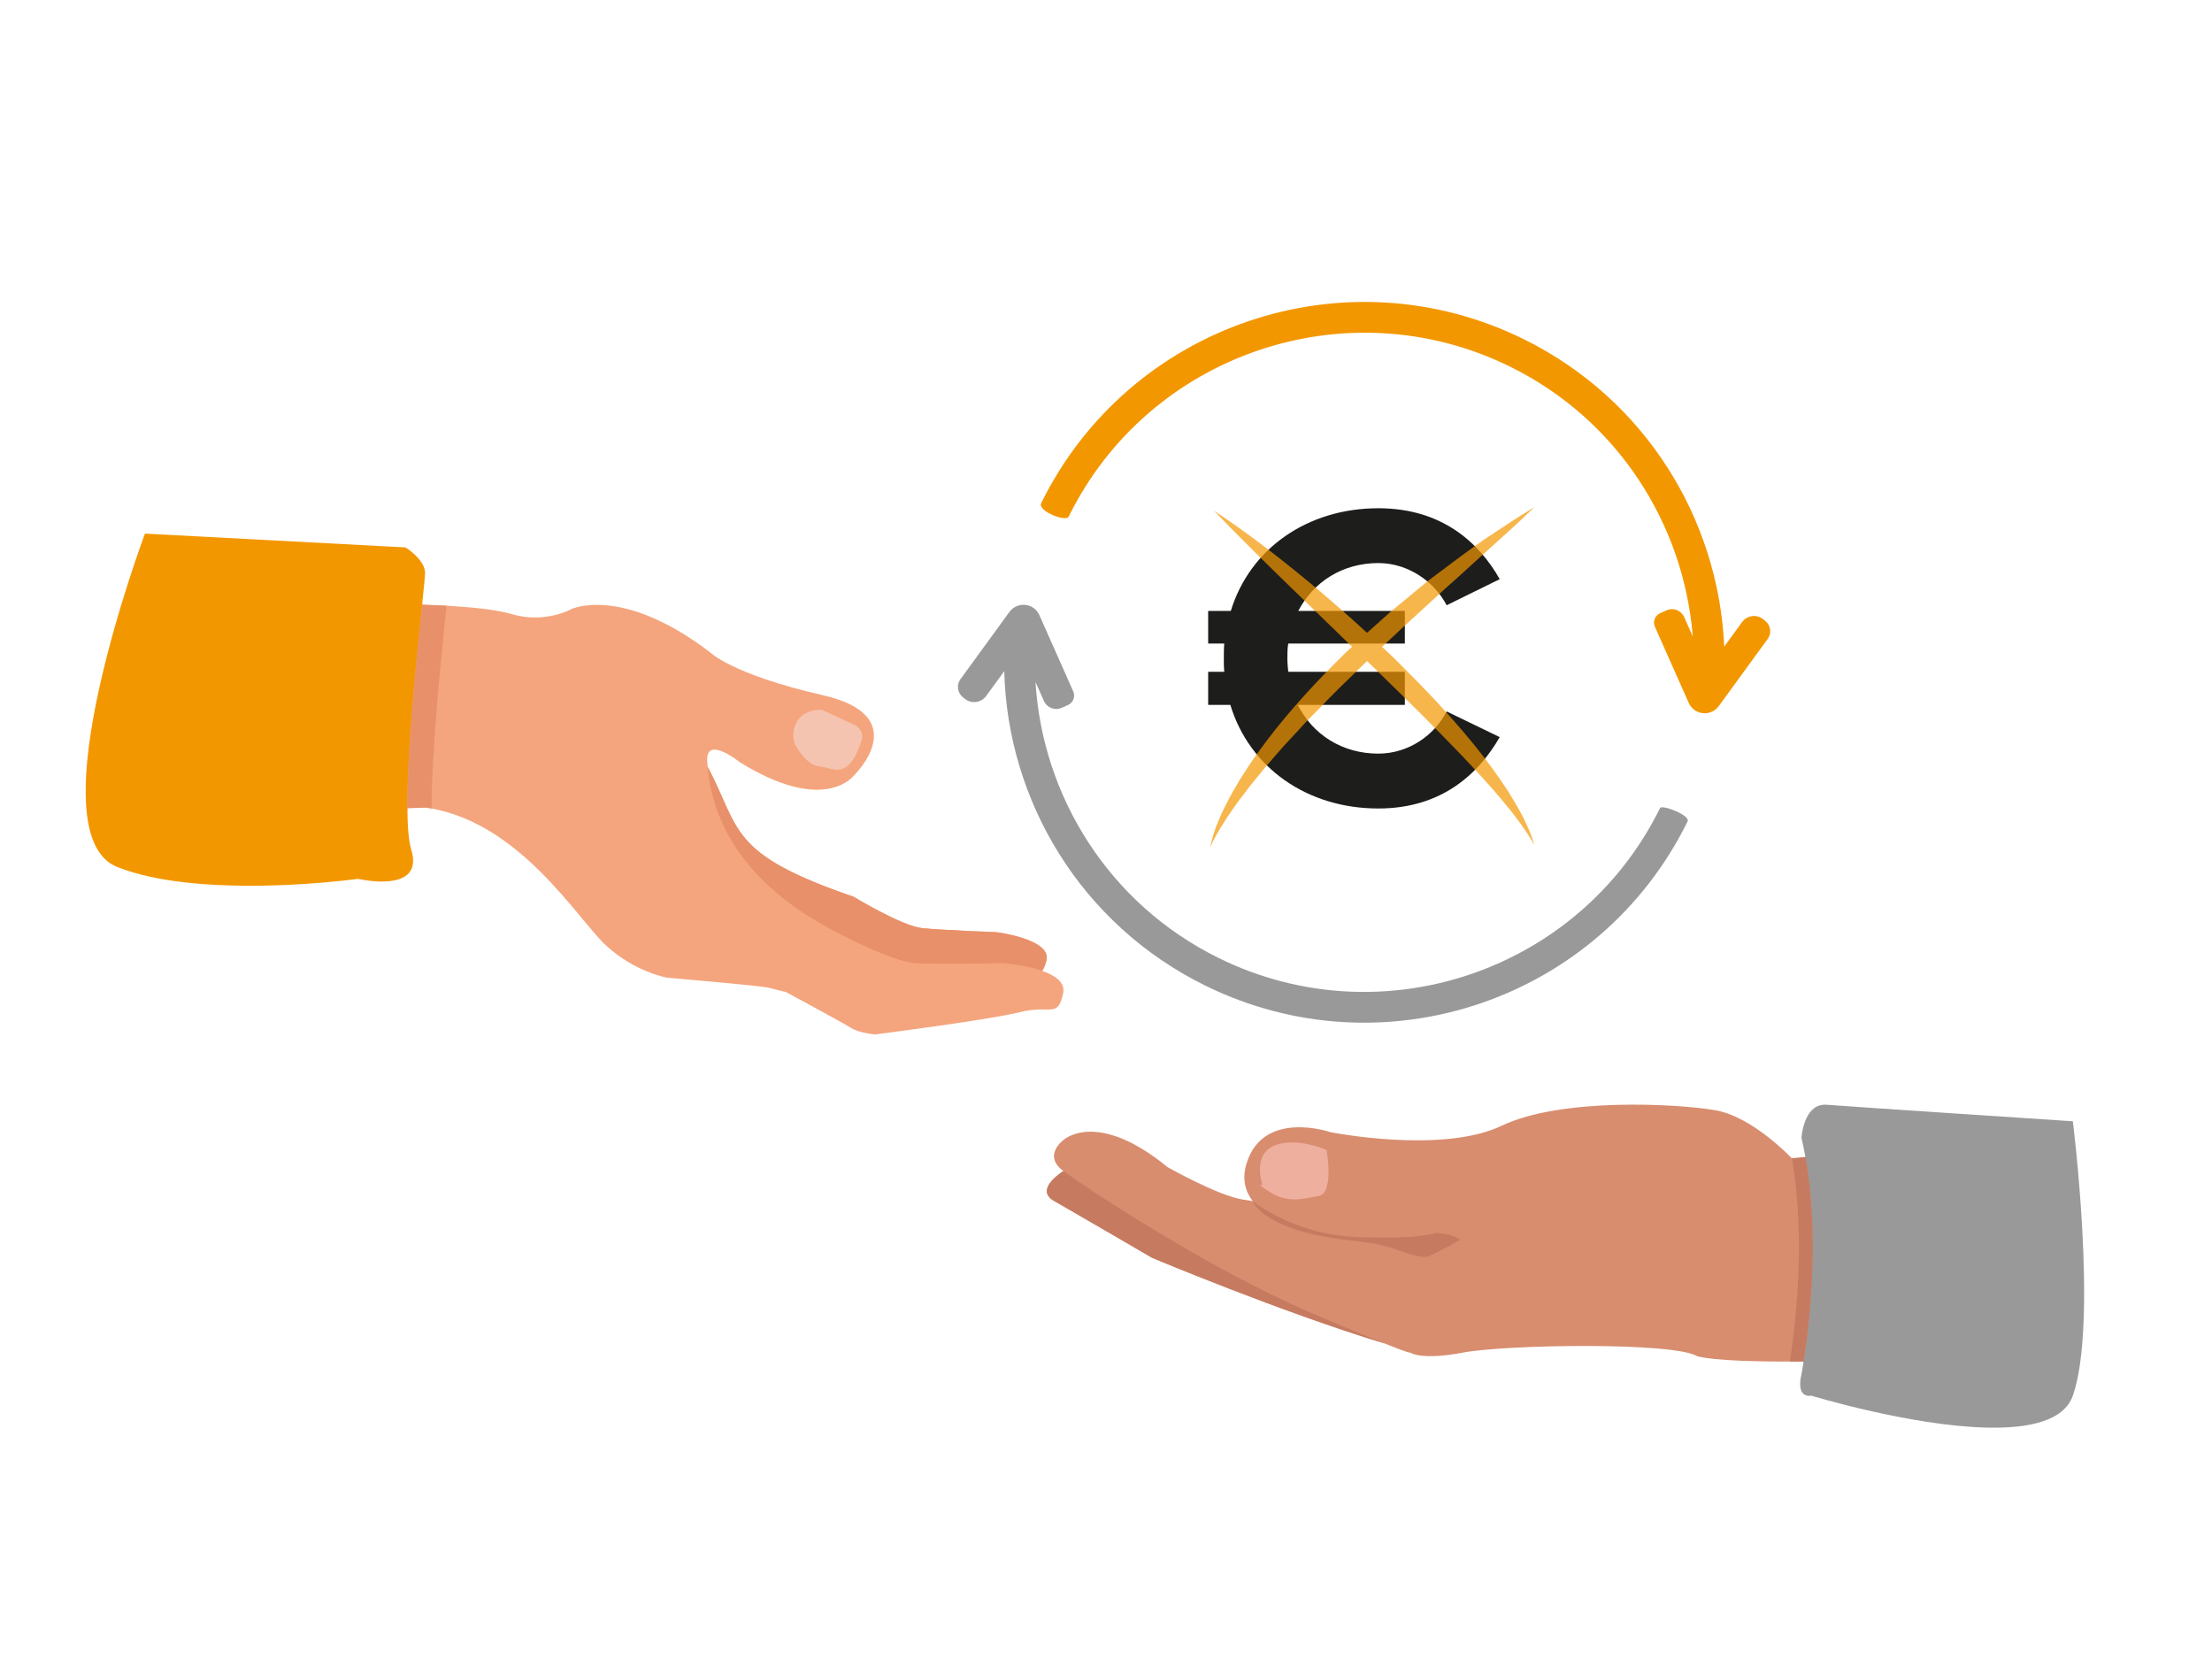
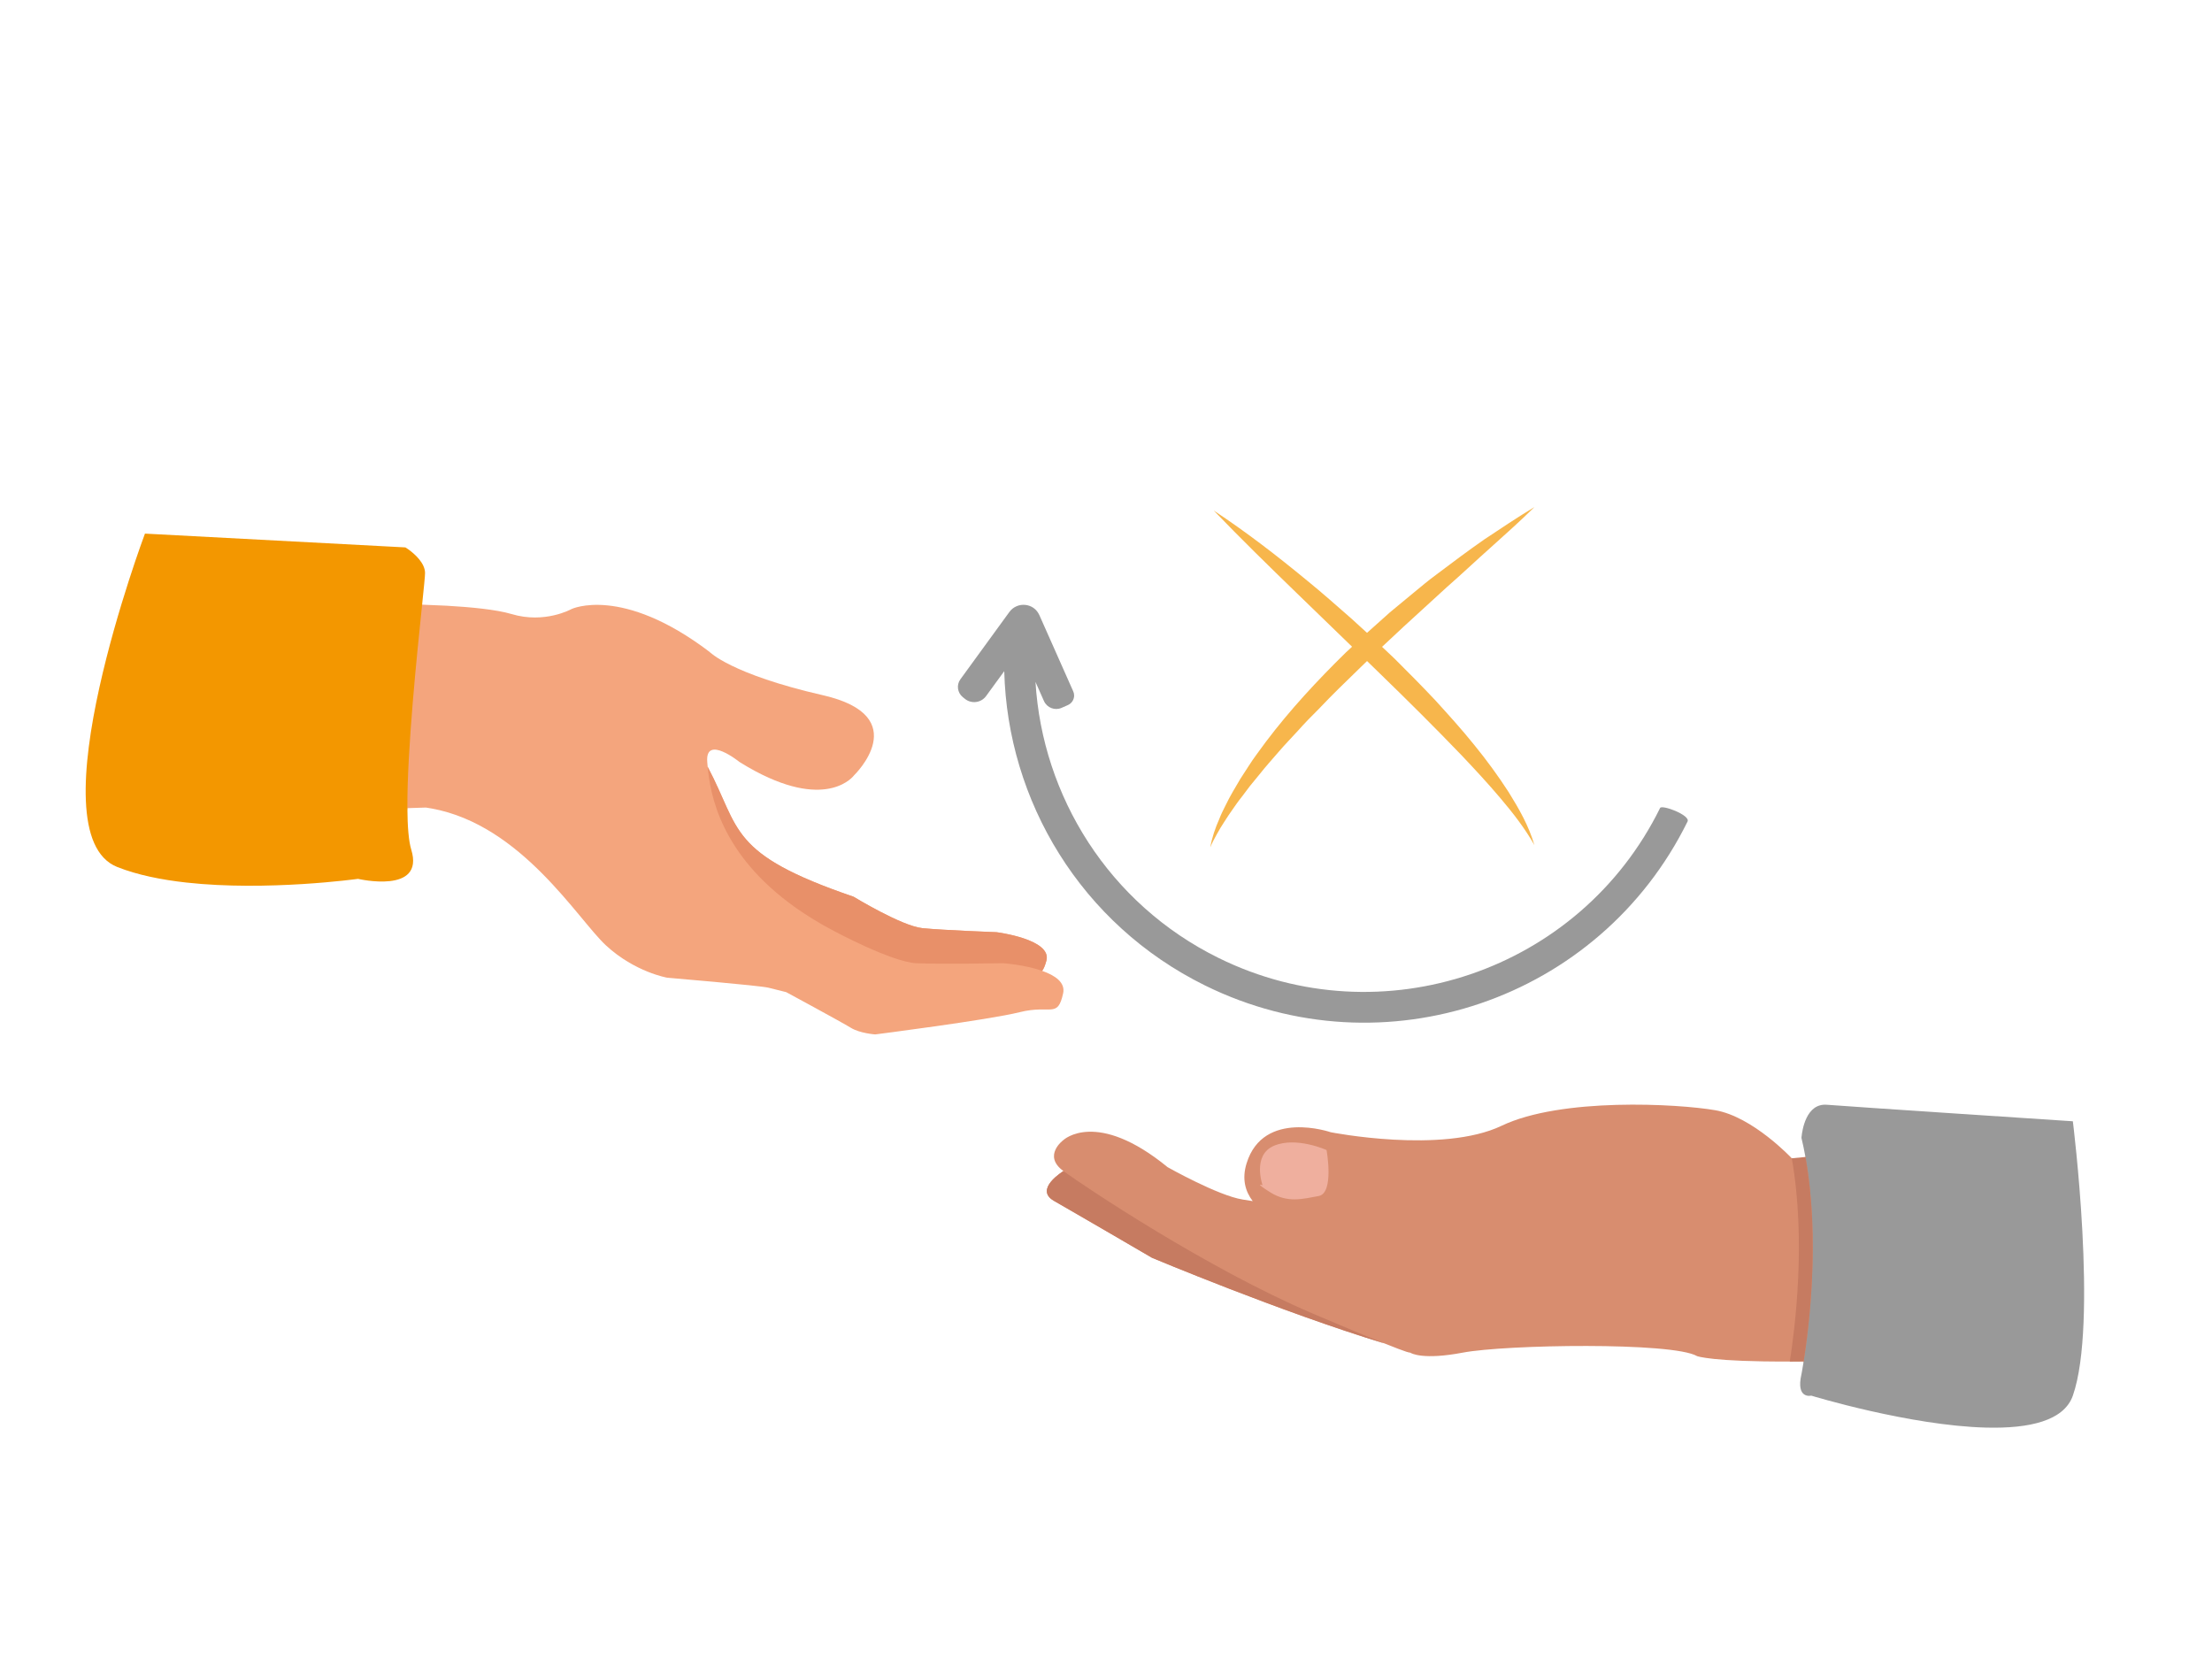
<svg xmlns="http://www.w3.org/2000/svg" version="1.1" id="Calque_1" x="0px" y="0px" viewBox="0 0 640 480" style="enable-background:new 0 0 640 480;" xml:space="preserve">
  <style type="text/css">
	.st0{fill:#F4A57D;}
	.st1{fill:#D88D6F;}
	.st2{fill:#E89069;}
	.st3{fill:#C67B61;}
	.st4{fill:#F4C4B1;}
	.st5{fill:#EFAF9E;}
	.st6{fill:#F39700;}
	.st7{fill:#999999;}
	.st8{fill:#1D1D1B;}
	.st9{opacity:0.7;}
</style>
  <path class="st0" d="M307.6,287.39c-1.62,7.4-3.54,3.21-12.55,5.46c-9.02,2.26-41.83,6.44-41.83,6.44s-4.51-0.32-7.08-1.94  c-2.59-1.6-18.66-10.29-18.66-10.29s-2.59-0.64-5.16-1.29c-2.57-0.63-29.27-2.89-29.27-2.89s-9.34-1.6-17.71-9.33  c-8.18-7.56-24.41-34.89-50.47-39.63c-0.54-0.1-1.09-0.19-1.65-0.27l-5.35,0.17v0.01C117.87,239.12,96,236,96,236l6-61  c0,0,20.64-4.99,20.13-0.05c2.16,0.07,4.58,0.17,7.07,0.3c6.92,0.39,14.44,1.11,18.8,2.41c9.65,2.9,17.37-1.45,17.37-1.45  s14.48-6.92,39.91,12.39c0,0,6.11,6.43,32.81,12.55c26.71,6.11,9.02,23.17,9.02,23.17s-7.31,10.12-28.52-1.17  c-1.48-0.79-3.02-1.67-4.64-2.69c0,0-9.96-8.04-9.32,0c0.03,0.43,0.08,0.88,0.12,1.4c9.63,18.12,5.72,25.12,42.23,37.6  c0,0,13.87,8.47,19.91,9.09c6.03,0.6,21.43,1.17,21.43,1.17s16.15,2.01,14.43,8.25c-0.39,1.44-0.77,2.35-1.23,2.93  C305.24,282.2,308.28,284.24,307.6,287.39z" />
  <path class="st1" d="M539,333l-2,57c0,0-15.16,6.11-15.16,3.98c0-0.03,0.01-0.05,0.01-0.08c-1.4,0.02-2.73,0.03-4.01,0.03  c-22.56,0.1-26.81-1.56-26.81-1.56c-7.12-4.14-55.44-3.36-67.81-1.01c-11.52,2.18-14.91,0.22-15.3-0.05  c0.08,0.11-0.26,0.24-7.67-2.74l0.07,0.05c-29.66-9.03-67-24.7-67-24.7s-22.46-13.11-28.36-16.47c-5.92-3.38,2.73-8.62,2.73-8.62  c-6.17-4.5,0-8.99,0-8.99s9.54-9,30.14,7.86c0,0,14.61,8.25,21.72,9.36l2.9,0.46c-2.15-2.82-3.18-6.42-1.77-10.94  c4.86-15.74,24.34-8.99,24.34-8.99s32.21,6.36,49.44-1.87c17.23-8.24,50.94-6.38,61.81-4.5c10.86,1.87,22.1,13.86,22.1,13.86  c0.02,0.01,0.04,0.01,0.06,0.02c1.3,0.41,2.72,0.16,3.95-0.3c0-0.02-0.01-0.03-0.01-0.05C522.37,332.94,539,333,539,333z" />
  <g>
    <path class="st2" d="M302.75,277.97c-0.4,1.44-0.78,2.35-1.23,2.92c-5.04-1.78-11.31-2.2-11.31-2.2s-18.02,0.32-25.09,0   c-7.08-0.32-23.82-9.32-23.82-9.32c-1.06-0.56-2.1-1.12-3.13-1.7c-1.91-1.09-3.77-2.23-5.56-3.41c-0.18-0.12-0.37-0.23-0.54-0.37   c-0.5-0.32-1-0.66-1.5-1.01c-0.18-0.1-0.35-0.23-0.51-0.37c-21.69-15.42-24.58-32.79-25.31-40.66c9.63,18.13,5.72,25.12,42.23,37.6   c0,0,13.87,8.47,19.91,9.09c6.03,0.6,21.44,1.17,21.44,1.17S304.47,271.73,302.75,277.97z" />
    <path class="st3" d="M400.32,388.62c-29.66-9.03-67-24.7-67-24.7s-22.46-13.11-28.37-16.47c-5.92-3.38,2.73-8.62,2.73-8.62   c6.17,4.49,41.38,28.09,72.09,41.2c9.87,4.21,16.28,6.87,20.47,8.55L400.32,388.62z" />
-     <path class="st4" d="M249.35,214.02c-3.86,12.23-8.37,8.05-12.23,7.72c-3.86-0.32-6.75-5.78-6.75-5.78s-1.94-2.58,0-6.75   c1.92-4.18,7.4-3.86,7.4-3.86s5.48,2.57,9.01,4.17C250.32,211.12,249.35,214.02,249.35,214.02z" />
-     <path class="st3" d="M422.48,358.68c0,0-6.37,3.74-9.37,4.87c-1.37,0.51-5.18-0.6-8.96-1.95l-0.04-0.01   c-0.32-0.13-0.66-0.26-1.01-0.37c-4.96-1.7-12.01-2.28-12.01-2.28c-25.94-2.77-28.63-11.42-28.63-11.42s12.7,10.53,32.73,10.45   c6.9,0.26,14.76,0.15,20.22-1.2C415.4,356.77,420.23,356.8,422.48,358.68z" />
    <path class="st5" d="M365.3,342.93c0,0-3.12-8.73,3.33-11.44s15.18,1.25,15.18,1.25s2.29,12.48-2.29,13.31   c-4.57,0.83-8.94,2.08-13.93-1.04S365.3,342.93,365.3,342.93z" />
    <path class="st6" d="M122.13,174.95c-1.48,14.34-4.36,41.96-4.26,58.87c0.03,5.3,0.37,9.56,1.12,12.01   c3.99,13.01-15.4,8.45-15.4,8.45s-26.31,3.66-49.67,1.07c-7.23-0.8-14.17-2.2-19.97-4.49c-24.54-9.71,7.99-96.47,7.99-96.47   l75.35,3.99c0,0,0.41,0.25,1.01,0.68c1.63,1.2,4.68,3.83,4.68,6.75C122.98,166.65,122.64,170.01,122.13,174.95z" />
-     <path class="st2" d="M129.2,175.25c-0.02,0.23-0.05,0.46-0.07,0.7c-1.45,14.09-4.26,41-4.26,57.97c-0.54-0.1-1.09-0.19-1.65-0.27   l-5.35,0.17c-0.1-16.91,2.78-44.53,4.26-58.87C124.29,175.02,126.71,175.12,129.2,175.25z" />
    <path class="st7" d="M599.74,403.8c-2.59,7.36-12.74,9.53-24.81,9.25c-0.06,0.01-0.13,0.01-0.2,0   c-22.17-0.54-50.68-9.25-50.68-9.25s-4.52,1.13-2.83-6.21c0,0,0.26-1.33,0.63-3.69c1.49-9.41,4.8-35.28,0.53-59.1   c-0.34-1.86-0.72-3.73-1.16-5.56c0,0,0.46-8.15,5.41-9.44c0.58-0.16,1.22-0.22,1.93-0.16c6.78,0.55,71.18,4.78,71.18,4.78   S607.08,382.89,599.74,403.8z" />
-     <path class="st3" d="M522.37,334.75c0,0.02,0.01,0.03,0.01,0.05c4.27,23.82,0.96,49.69-0.53,59.1c-1.4,0.02-2.73,0.03-4.01,0.03   c0.01-0.01,0.01-0.02,0.01-0.03c1.48-9.37,4.77-35.06,0.58-58.8L522.37,334.75z" />
-     <path class="st6" d="M511.46,184.85l-13.07,17.94l-1.12,1.53c-1.15,1.56-2.91,2.2-4.59,2.02c-1.33-0.14-2.61-0.8-3.44-1.93   c-0.25-0.3-0.46-0.64-0.62-1.01l-9.79-22.02c-0.18-0.41-0.27-0.82-0.27-1.22c0-1.17,0.69-2.27,1.83-2.78l1.79-0.8   c1.95-0.87,4.24,0.02,5.11,1.97l1.74,3.92l0.74,1.68c-2.59-32.41-21.65-62.7-52.86-78.07c-47.18-23.25-104.48-3.78-127.72,43.41   c-0.78,1.6-9.08-1.63-7.94-3.92c25.45-51.65,87.93-72.9,139.58-47.45c35.36,17.43,56.42,52.2,58.04,88.96l2.41-3.3l2.75-3.78   c1.44-1.99,4.24-2.36,6.14-0.82l0.62,0.51C512.34,180.95,512.64,183.22,511.46,184.85z" />
+     <path class="st3" d="M522.37,334.75c0,0.02,0.01,0.03,0.01,0.05c4.27,23.82,0.96,49.69-0.53,59.1c-1.4,0.02-2.73,0.03-4.01,0.03   c1.48-9.37,4.77-35.06,0.58-58.8L522.37,334.75z" />
    <path class="st7" d="M488.26,237.69c-25.45,51.65-87.93,72.9-139.58,47.45c-35.98-17.73-57.18-53.44-58.12-90.95l-2.5,3.42   l-2.75,3.78c-1.44,1.97-4.24,2.34-6.14,0.8l-0.62-0.5c-1.56-1.28-1.86-3.55-0.67-5.16l13.51-18.57l0.67-0.92   c1.15-1.54,2.91-2.2,4.61-2.02c1.51,0.16,2.96,0.99,3.78,2.45c0.11,0.16,0.2,0.32,0.27,0.5l9.79,22.04   c0.18,0.39,0.27,0.82,0.27,1.22c0,1.15-0.67,2.27-1.81,2.77l-1.81,0.8c-1.95,0.87-4.24-0.02-5.11-1.97l-1.74-3.92l-0.71-1.61   c2,33.09,21.21,64.22,53,79.88c47.18,23.25,104.48,3.78,127.72-43.41C480.83,232.74,489.17,235.86,488.26,237.69z" />
    <g>
-       <path class="st8" d="M355.98,203.95h-6.42v-9.57h4.66c-0.13-1.26-0.13-2.52-0.13-3.9c0-1.39,0-2.9,0.13-4.28h-4.66v-9.44h6.55    c5.54-18.13,22.28-29.71,42.68-29.71c18.51,0,29.21,10.07,35.13,20.52l-15.36,7.55c-3.53-6.8-11.08-12.21-19.77-12.21    c-10.32,0-18.76,5.41-23.16,13.85h30.84v9.44h-33.74c-0.25,1.39-0.25,2.9-0.25,4.28c0,1.39,0.13,2.64,0.25,3.9h33.74v9.57h-30.97    c4.28,8.56,12.84,14.1,23.29,14.1c8.69,0,16.24-5.29,19.77-12.21l15.36,7.43c-6.04,10.45-16.62,20.65-35.13,20.65    C378.26,233.92,361.52,222.21,355.98,203.95z" />
-     </g>
+       </g>
  </g>
  <g class="st9">
    <path class="st6" d="M436.5,229.19c3,4.82,5.87,9.84,7.44,15.3c-2.8-4.92-6.21-9.29-9.82-13.55c-3.59-4.25-7.38-8.33-11.21-12.38   c-7.72-8.04-15.65-15.91-23.67-23.69l-3.71-3.61c-0.65,0.63-1.29,1.25-1.94,1.88c-4.07,3.95-8.17,7.9-12.06,12.02   c-2.02,2-4.01,4.03-5.89,6.15c-1.9,2.1-3.89,4.11-5.73,6.27c-1.85,2.14-3.75,4.25-5.5,6.47l-2.7,3.29l-2.56,3.39   c-0.91,1.11-1.69,2.28-2.5,3.43c-0.83,1.15-1.61,2.34-2.38,3.55c-0.79,1.17-1.51,2.4-2.2,3.65c-0.71,1.23-1.37,2.5-1.9,3.83   c0.48-2.84,1.45-5.63,2.62-8.27c0.52-1.35,1.17-2.66,1.83-3.95c0.65-1.29,1.29-2.6,2.04-3.85l2.2-3.75l2.36-3.65   c1.55-2.48,3.35-4.74,5.04-7.1c6.98-9.25,14.88-17.74,23.13-25.83c0.6-0.56,1.21-1.13,1.81-1.67l-16.11-15.61   c-8.04-7.8-16.09-15.65-23.91-23.79c9.44,6.23,18.37,13.13,27.06,20.3c4.38,3.55,8.57,7.3,12.82,11.01   c1.49,1.33,2.98,2.7,4.46,4.07c2.2-2,4.42-3.97,6.65-5.95l6.65-5.5c2.22-1.83,4.42-3.69,6.73-5.38c4.6-3.47,9.19-6.92,13.91-10.2   c4.8-3.19,9.58-6.39,14.5-9.36c-4.11,4.05-8.39,7.86-12.64,11.69c-4.27,3.79-8.43,7.74-12.72,11.49L406,181.42   c-2.04,1.92-4.09,3.81-6.13,5.73c1.19,1.13,2.4,2.26,3.59,3.39c3.99,3.99,7.98,7.98,11.86,12.12c3.79,4.17,7.6,8.37,11.15,12.78   C430.05,219.83,433.42,224.41,436.5,229.19z" />
  </g>
</svg>